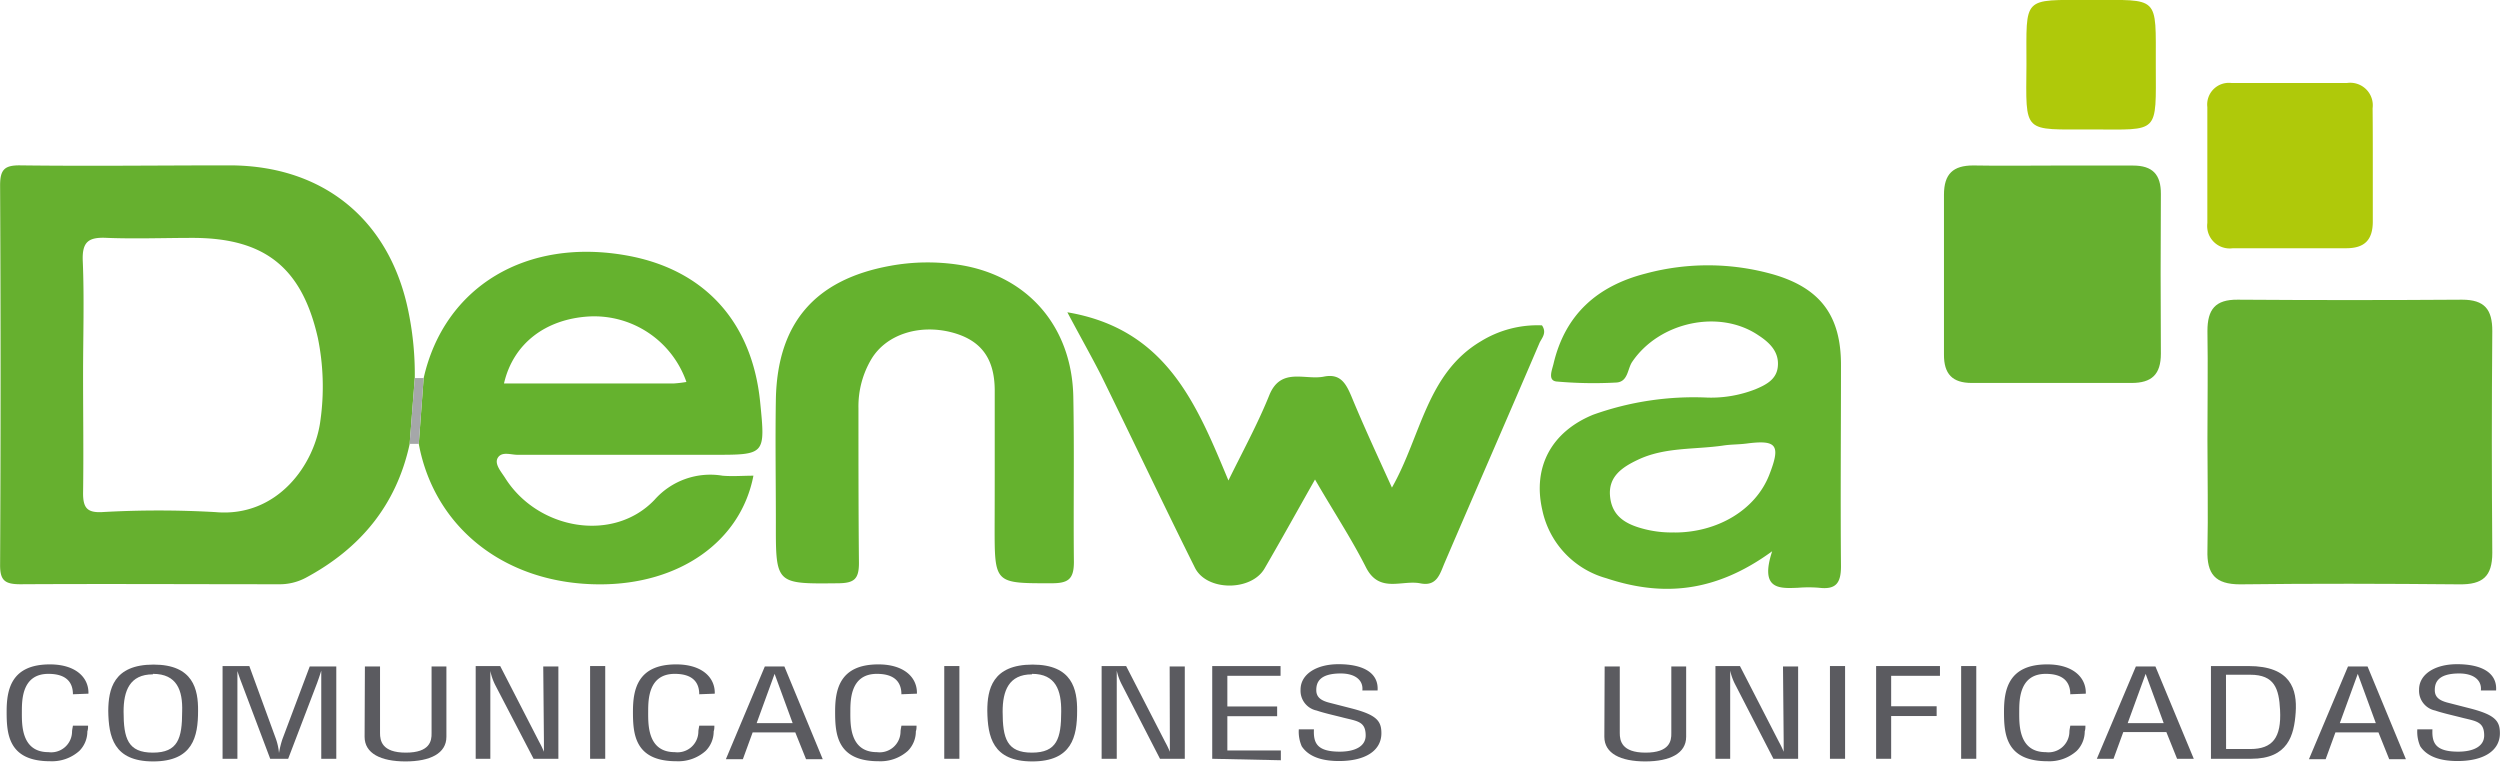
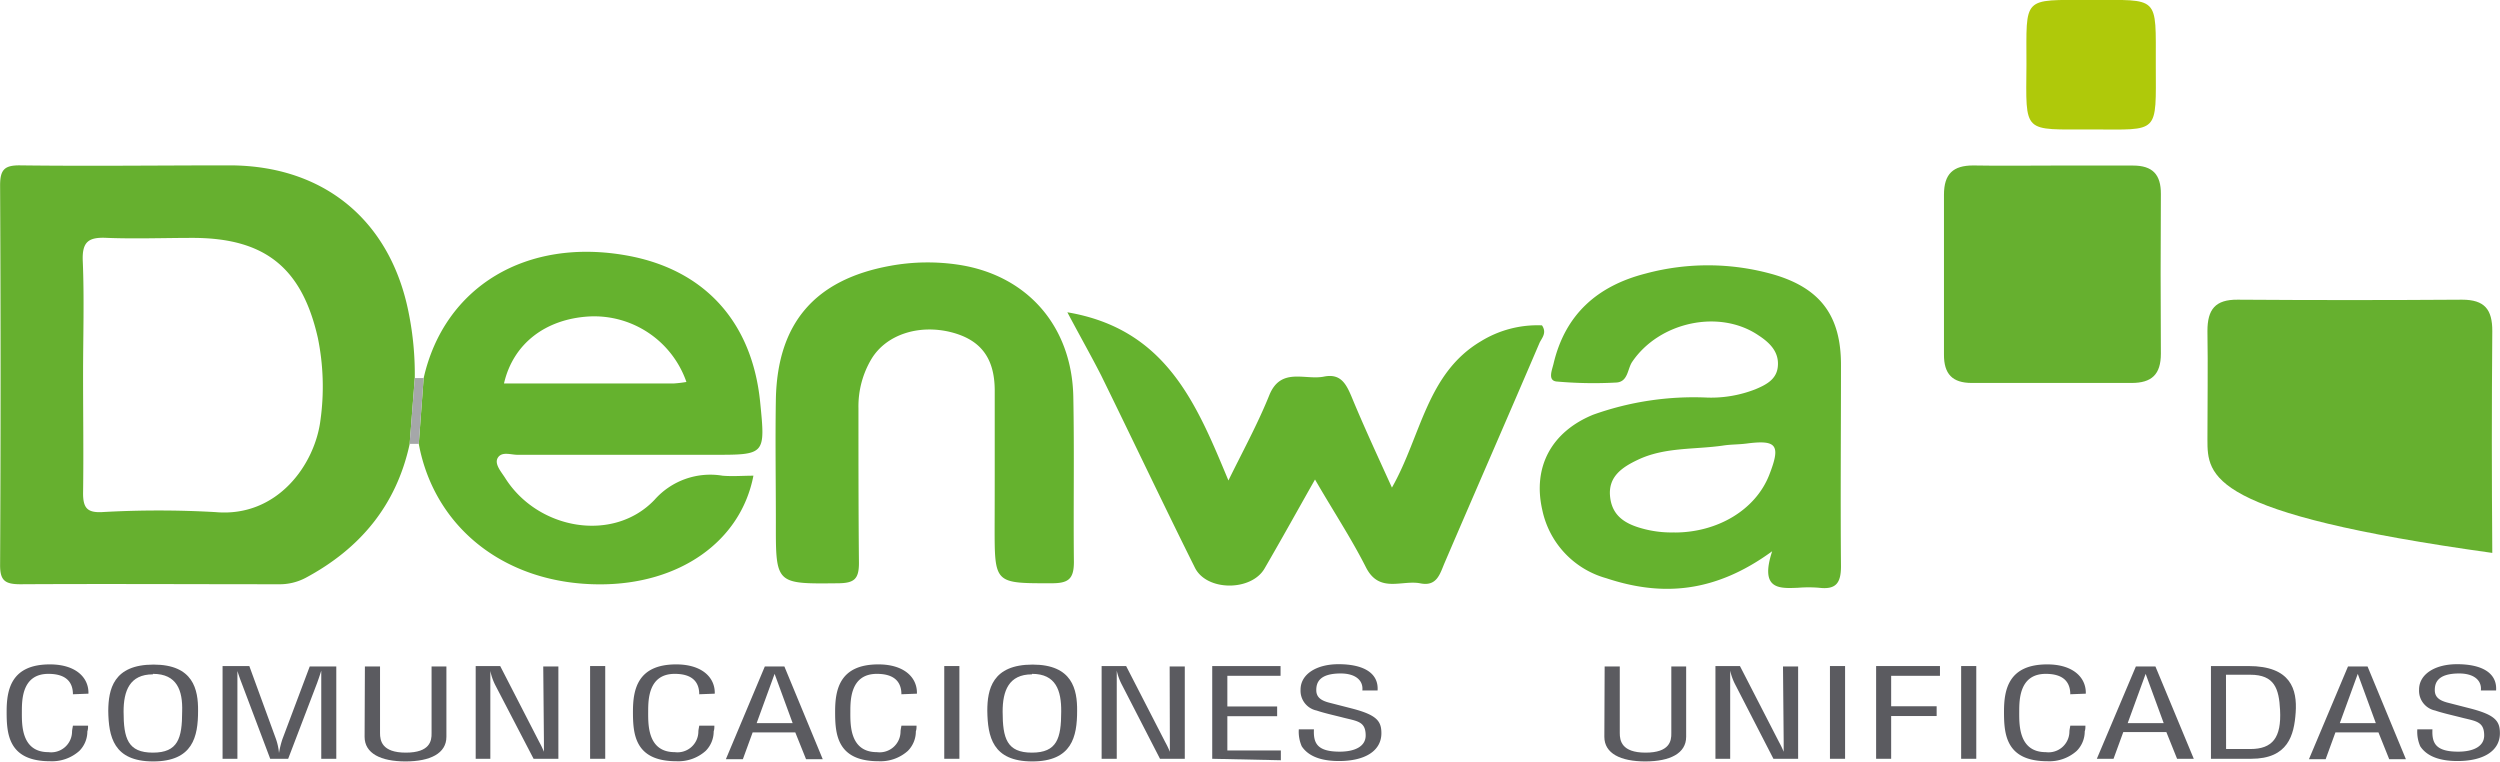
<svg xmlns="http://www.w3.org/2000/svg" id="Capa_1" data-name="Capa 1" viewBox="0 0 256.1 78.01">
  <defs>
    <style>.cls-1{fill:#66b02f;}.cls-2{fill:#65b22e;}.cls-3{fill:#afc90a;}.cls-4{fill:#a5a7a9;}.cls-5{fill:#5b5b60;}</style>
  </defs>
  <title>c3</title>
  <path class="cls-1" d="M64.23,81.78c-1.37,6.27-5.08,10.7-10.66,13.69a5.68,5.68,0,0,1-2.78.65c-8.81,0-17.62-.05-26.43,0-1.6,0-2.09-.39-2.08-2q.1-19.43,0-38.85c0-1.64.46-2.08,2.07-2.06,7.14.09,14.27,0,21.41,0,9.7,0,16.54,5.66,18.39,15.18A31.76,31.76,0,0,1,64.76,75ZM30.78,74.64c0,4.05.06,8.11,0,12.16,0,1.5.43,2,1.93,1.93a102.2,102.2,0,0,1,11.63,0c6.34.57,10.2-4.88,10.76-9.44a24.85,24.85,0,0,0-.27-8.41C53.2,63.69,49.4,60.64,42,60.64c-2.91,0-5.82.11-8.72,0-1.9-.1-2.63.33-2.53,2.42C30.91,66.88,30.78,70.77,30.78,74.64Z" transform="translate(-22.27 -36.27)" />
-   <path class="cls-1" d="M248.4,81.28c0-3.7.06-7.4,0-11.1,0-2.21.8-3.23,3.09-3.21q11.49.08,23,0c2.3,0,3.1,1,3.09,3.22q-.09,11.36,0,22.72c0,2.43-1,3.25-3.37,3.22-7.48-.07-15-.09-22.46,0-2.57,0-3.42-1.07-3.35-3.51C248.48,88.86,248.4,85.07,248.4,81.28Z" transform="translate(-22.27 -36.27)" />
+   <path class="cls-1" d="M248.4,81.28c0-3.7.06-7.4,0-11.1,0-2.21.8-3.23,3.09-3.21q11.49.08,23,0c2.3,0,3.1,1,3.09,3.22q-.09,11.36,0,22.72C248.48,88.86,248.4,85.07,248.4,81.28Z" transform="translate(-22.27 -36.27)" />
  <path class="cls-2" d="M65.67,75c2.12-9.38,10.55-14.44,20.9-12.54,7.9,1.45,12.75,6.81,13.57,15,.54,5.4.54,5.4-4.77,5.4-6.7,0-13.4,0-20.09,0-.67,0-1.58-.36-2,.28s.34,1.46.74,2.1c3.35,5.31,11.1,6.66,15.31,2.22A7.62,7.62,0,0,1,96.28,85c1,.09,2.09,0,3.17,0-1.3,6.75-7.59,11.14-15.72,11.13-9.6,0-16.94-5.71-18.56-14.38Zm26.92.41a10,10,0,0,0-10-6.72c-4.47.27-7.76,2.81-8.69,6.86H91.32A12.57,12.57,0,0,0,92.58,75.4Z" transform="translate(-22.27 -36.27)" />
  <path class="cls-2" d="M203.81,92.74c-5.86,4.28-11.29,4.66-17,2.76a9.22,9.22,0,0,1-6.55-7c-1-4.39.94-8,5.22-9.75A30.62,30.62,0,0,1,197.2,77a12.49,12.49,0,0,0,4.91-.86c1.07-.45,2.16-1,2.28-2.32.15-1.5-.83-2.45-2-3.21-4-2.7-10.15-1.36-12.92,2.73-.5.74-.41,2.09-1.69,2.12a42.75,42.75,0,0,1-6.07-.11c-.91-.11-.45-1.17-.3-1.8,1.19-5.08,4.51-8,9.45-9.26a24.53,24.53,0,0,1,13.06.09c4.86,1.41,6.94,4.27,6.94,9.26,0,6.88-.06,13.76,0,20.64,0,1.79-.57,2.4-2.26,2.2a13,13,0,0,0-2.12,0C204.54,96.56,202.52,96.69,203.81,92.74Zm-10-1.92c4.41,0,8.3-2.32,9.7-5.9,1.2-3.07.79-3.62-2.35-3.21-.78.1-1.58.08-2.36.2-2.93.43-6,.14-8.77,1.47-1.58.75-3,1.7-2.83,3.69s1.48,2.83,3.23,3.32A11.13,11.13,0,0,0,193.82,90.81Z" transform="translate(-22.27 -36.27)" />
  <path class="cls-2" d="M131.61,68.26c10.14,1.72,13.23,9.38,16.5,17.23,1.47-3,3-5.79,4.18-8.72s3.66-1.53,5.6-1.92c1.68-.34,2.25.69,2.81,2C162,80,163.4,83,164.86,86.22c3-5.29,3.55-11.7,9.13-15a11.06,11.06,0,0,1,6.24-1.62c.52.76,0,1.28-.24,1.77-3.22,7.53-6.49,15-9.73,22.55-.48,1.12-.78,2.45-2.48,2.11-1.9-.38-4.21,1.06-5.58-1.64-1.52-3-3.36-5.78-5.22-9-1.8,3.18-3.45,6.16-5.17,9.12-1.36,2.34-5.92,2.34-7.13-.08-3.26-6.54-6.39-13.15-9.61-19.71C134.06,72.74,132.94,70.77,131.61,68.26Z" transform="translate(-22.27 -36.27)" />
  <path class="cls-2" d="M124.17,84.76c0-2.82,0-5.64,0-8.46,0-3.38-1.46-5.23-4.47-6-3.36-.84-6.69.27-8.18,2.78a9.47,9.47,0,0,0-1.31,5c0,5.29,0,10.58.05,15.87,0,1.65-.5,2.05-2.1,2.07-6.42.07-6.42.12-6.41-6.18,0-4.23-.07-8.46,0-12.69.16-7.78,4-12.23,11.67-13.64a21.23,21.23,0,0,1,7.11-.11c7,1.09,11.55,6.31,11.69,13.52.11,5.64,0,11.28.06,16.92,0,1.8-.62,2.18-2.3,2.18-5.82,0-5.82.06-5.82-5.77Q124.17,87.54,124.17,84.76Z" transform="translate(-22.27 -36.27)" />
  <path class="cls-1" d="M232.6,53.23c2.73,0,5.46,0,8.18,0,2,0,2.86.92,2.85,2.9q-.05,8.18,0,16.37c0,2.13-.94,3-3,3-5.46,0-10.91,0-16.37,0-2,0-2.86-.93-2.85-2.91,0-5.46,0-10.91,0-16.37,0-2.14.94-3,3-3C227.15,53.27,229.88,53.23,232.6,53.23Z" transform="translate(-22.27 -36.27)" />
-   <path class="cls-3" d="M265.34,53.15c0,1.93,0,3.87,0,5.8s-.87,2.75-2.73,2.75c-3.87,0-7.74,0-11.61,0a2.31,2.31,0,0,1-2.61-2.59c0-4,0-7.91,0-11.87a2.22,2.22,0,0,1,2.45-2.47c4,0,7.91,0,11.87,0a2.31,2.31,0,0,1,2.61,2.59C265.34,49.28,265.34,51.22,265.34,53.15Z" transform="translate(-22.27 -36.27)" />
  <path class="cls-3" d="M229.86,42.88c0-7-.48-6.62,6.5-6.61,7.2,0,6.74-.51,6.75,6.64s.41,6.63-6.52,6.62C229.42,49.52,229.81,50.06,229.86,42.88Z" transform="translate(-22.27 -36.27)" />
  <path class="cls-4" d="M65.67,75l-.5,6.74-.94,0L64.76,75Z" transform="translate(-22.27 -36.27)" />
  <path class="cls-5" d="M29.74,107.39c0-1.13-.58-2.09-2.51-2.09-2.68,0-2.72,2.6-2.72,3.85s-.11,4.17,2.72,4.17a2.14,2.14,0,0,0,2.42-2.06c0-.22.06-.43.09-.65h1.55c0,.19,0,.39-.07.58a2.83,2.83,0,0,1-.82,2,4.2,4.2,0,0,1-3,1.06c-4.3,0-4.45-2.83-4.45-5.09s.47-4.83,4.43-4.83c2.64,0,4,1.34,3.95,3Z" transform="translate(-22.27 -36.27)" />
  <path class="cls-5" d="M38,104.35c4.08,0,4.58,2.56,4.56,4.74,0,2.63-.52,5.18-4.6,5.18s-4.56-2.55-4.6-5.18C33.38,106.91,33.86,104.35,38,104.35Zm-.07,1c-2.38,0-3,1.7-3,3.81,0,2.75.43,4.21,3,4.21s3-1.46,3-4.21C41,107,40.4,105.3,37.94,105.3Z" transform="translate(-22.27 -36.27)" />
  <path class="cls-5" d="M54,104.54h2.72V114H55.18v-7.83c0-.41,0-.8,0-1.2h0c-.17.56-.3.91-.43,1.28L51.79,114H49.95L47,106.18c-.13-.33-.24-.65-.41-1.17h0c0,.41,0,.82,0,1.23V114H45.07v-9.5h2.74L50.55,112a6,6,0,0,1,.3,1.41h0a9.48,9.48,0,0,1,.35-1.42Z" transform="translate(-22.27 -36.27)" />
  <path class="cls-5" d="M59.65,104.54H61.2v6.83c0,.75.17,2,2.64,2s2.66-1.2,2.64-2v-6.83H68v7.21c0,1.7-1.66,2.52-4.19,2.52s-4.19-.82-4.19-2.52Z" transform="translate(-22.27 -36.27)" />
  <path class="cls-5" d="M77.92,104.54h1.55V114H76.93L73,106.44A5.76,5.76,0,0,1,72.5,105h0c0,.48,0,1,0,1.46V114H71v-9.5h2.51l4,7.78a9.17,9.17,0,0,1,.48,1h0c0-.34,0-.71,0-1.06Z" transform="translate(-22.27 -36.27)" />
  <path class="cls-5" d="M82.72,114v-9.5h1.55V114Z" transform="translate(-22.27 -36.27)" />
  <path class="cls-5" d="M93.9,107.39c0-1.13-.58-2.09-2.51-2.09-2.68,0-2.72,2.6-2.72,3.85s-.11,4.17,2.72,4.17a2.14,2.14,0,0,0,2.42-2.06c0-.22.06-.43.09-.65h1.55c0,.19,0,.39-.07.58a2.83,2.83,0,0,1-.82,2,4.2,4.2,0,0,1-3,1.06c-4.3,0-4.45-2.83-4.45-5.09s.47-4.83,4.43-4.83c2.64,0,4,1.34,3.95,3Z" transform="translate(-22.27 -36.27)" />
  <path class="cls-5" d="M100.62,104.54h2l3.93,9.5h-1.71l-1.1-2.74H99.37l-1,2.74H96.63Zm1,.76h0l-1.84,5.05h3.69Z" transform="translate(-22.27 -36.27)" />
  <path class="cls-5" d="M114.61,107.39c0-1.13-.58-2.09-2.51-2.09-2.68,0-2.72,2.6-2.72,3.85s-.11,4.17,2.72,4.17a2.14,2.14,0,0,0,2.42-2.06c0-.22.06-.43.09-.65h1.55c0,.19,0,.39-.07.58a2.83,2.83,0,0,1-.82,2,4.2,4.2,0,0,1-3,1.06c-4.3,0-4.45-2.83-4.45-5.09s.47-4.83,4.43-4.83c2.64,0,4,1.34,3.95,3Z" transform="translate(-22.27 -36.27)" />
  <path class="cls-5" d="M119,114v-9.5h1.55V114Z" transform="translate(-22.27 -36.27)" />
  <path class="cls-5" d="M128.05,104.35c4.08,0,4.58,2.56,4.56,4.74,0,2.63-.52,5.18-4.6,5.18s-4.56-2.55-4.6-5.18C123.41,106.91,123.9,104.35,128.05,104.35Zm-.07,1c-2.38,0-3,1.7-3,3.81,0,2.75.43,4.21,3,4.21s3-1.46,3-4.21C131,107,130.43,105.3,128,105.3Z" transform="translate(-22.27 -36.27)" />
  <path class="cls-5" d="M142.09,104.54h1.55V114H141.1l-3.91-7.6a5.74,5.74,0,0,1-.52-1.43h0c0,.48,0,1,0,1.46V114h-1.55v-9.5h2.51l4,7.78a9.17,9.17,0,0,1,.48,1h0c0-.34,0-.71,0-1.06Z" transform="translate(-22.27 -36.27)" />
  <path class="cls-5" d="M146.45,114v-9.5h7v1H148v3.14h5.1v1H148v3.51h5.48v1Z" transform="translate(-22.27 -36.27)" />
  <path class="cls-5" d="M161.83,107c.11-1-.67-1.74-2.22-1.74-2.25,0-2.5,1-2.5,1.7s.43,1.06,1.32,1.29l2.22.57c2.64.67,3.13,1.3,3.13,2.56,0,1.8-1.66,2.85-4.34,2.85-1.38,0-3-.27-3.82-1.51a3.72,3.72,0,0,1-.3-1.74h1.55c-.07,1.41.32,2.29,2.64,2.29,1.56,0,2.66-.54,2.66-1.66,0-1.44-.86-1.46-2.27-1.82-.76-.2-2-.47-2.74-.73a2.07,2.07,0,0,1-1.66-2.15c0-1.57,1.62-2.6,3.89-2.6,2.55,0,4.12.9,4,2.69Z" transform="translate(-22.27 -36.27)" />
  <path class="cls-5" d="M186.65,104.54h1.55v6.83c0,.75.17,2,2.64,2s2.66-1.2,2.64-2v-6.83H195v7.21c0,1.7-1.66,2.52-4.19,2.52s-4.19-.82-4.19-2.52Z" transform="translate(-22.27 -36.27)" />
  <path class="cls-5" d="M204.92,104.54h1.55V114h-2.53l-3.91-7.6a5.76,5.76,0,0,1-.52-1.43h0c0,.48,0,1,0,1.46V114H198v-9.5h2.51l4,7.78a9.17,9.17,0,0,1,.48,1h0c0-.34,0-.71,0-1.06Z" transform="translate(-22.27 -36.27)" />
  <path class="cls-5" d="M209.73,114v-9.5h1.55V114Z" transform="translate(-22.27 -36.27)" />
  <path class="cls-5" d="M214.46,114v-9.5H221v1h-5v3.12h4.66v1H216V114Z" transform="translate(-22.27 -36.27)" />
  <path class="cls-5" d="M223.17,114v-9.5h1.55V114Z" transform="translate(-22.27 -36.27)" />
  <path class="cls-5" d="M234.35,107.39c0-1.13-.58-2.09-2.51-2.09-2.68,0-2.72,2.6-2.72,3.85s-.11,4.17,2.72,4.17a2.14,2.14,0,0,0,2.42-2.06c0-.22.06-.43.09-.65h1.55c0,.19,0,.39-.07.58a2.83,2.83,0,0,1-.82,2,4.2,4.2,0,0,1-3,1.06c-4.3,0-4.45-2.83-4.45-5.09s.47-4.83,4.43-4.83c2.64,0,4,1.34,3.95,3Z" transform="translate(-22.27 -36.27)" />
  <path class="cls-5" d="M241.07,104.54h2L247,114h-1.71l-1.1-2.74h-4.41l-1,2.74h-1.71Zm1,.76h0l-1.84,5.05h3.69Z" transform="translate(-22.27 -36.27)" />
  <path class="cls-5" d="M248.76,114v-9.5h3.84c4.36,0,5,2.41,4.84,4.75s-.78,4.75-4.56,4.75Zm1.55-1h2.48c2.27,0,3.2-1.15,3.05-4-.11-2.17-.56-3.61-3.05-3.61H250.3Z" transform="translate(-22.27 -36.27)" />
  <path class="cls-5" d="M262.8,104.54h2l3.93,9.5h-1.71l-1.1-2.74h-4.41l-1,2.74h-1.71Zm1,.76h0l-1.84,5.05h3.69Z" transform="translate(-22.27 -36.27)" />
  <path class="cls-5" d="M276.41,107c.11-1-.67-1.74-2.22-1.74-2.25,0-2.5,1-2.5,1.7s.43,1.06,1.32,1.29l2.22.57c2.64.67,3.13,1.3,3.13,2.56,0,1.8-1.66,2.85-4.34,2.85-1.38,0-3-.27-3.82-1.51a3.72,3.72,0,0,1-.3-1.74h1.55c-.07,1.41.32,2.29,2.64,2.29,1.56,0,2.66-.54,2.66-1.66,0-1.44-.86-1.46-2.27-1.82-.76-.2-2-.47-2.74-.73a2.07,2.07,0,0,1-1.66-2.15c0-1.57,1.62-2.6,3.89-2.6,2.55,0,4.12.9,4,2.69Z" transform="translate(-22.27 -36.27)" />
</svg>